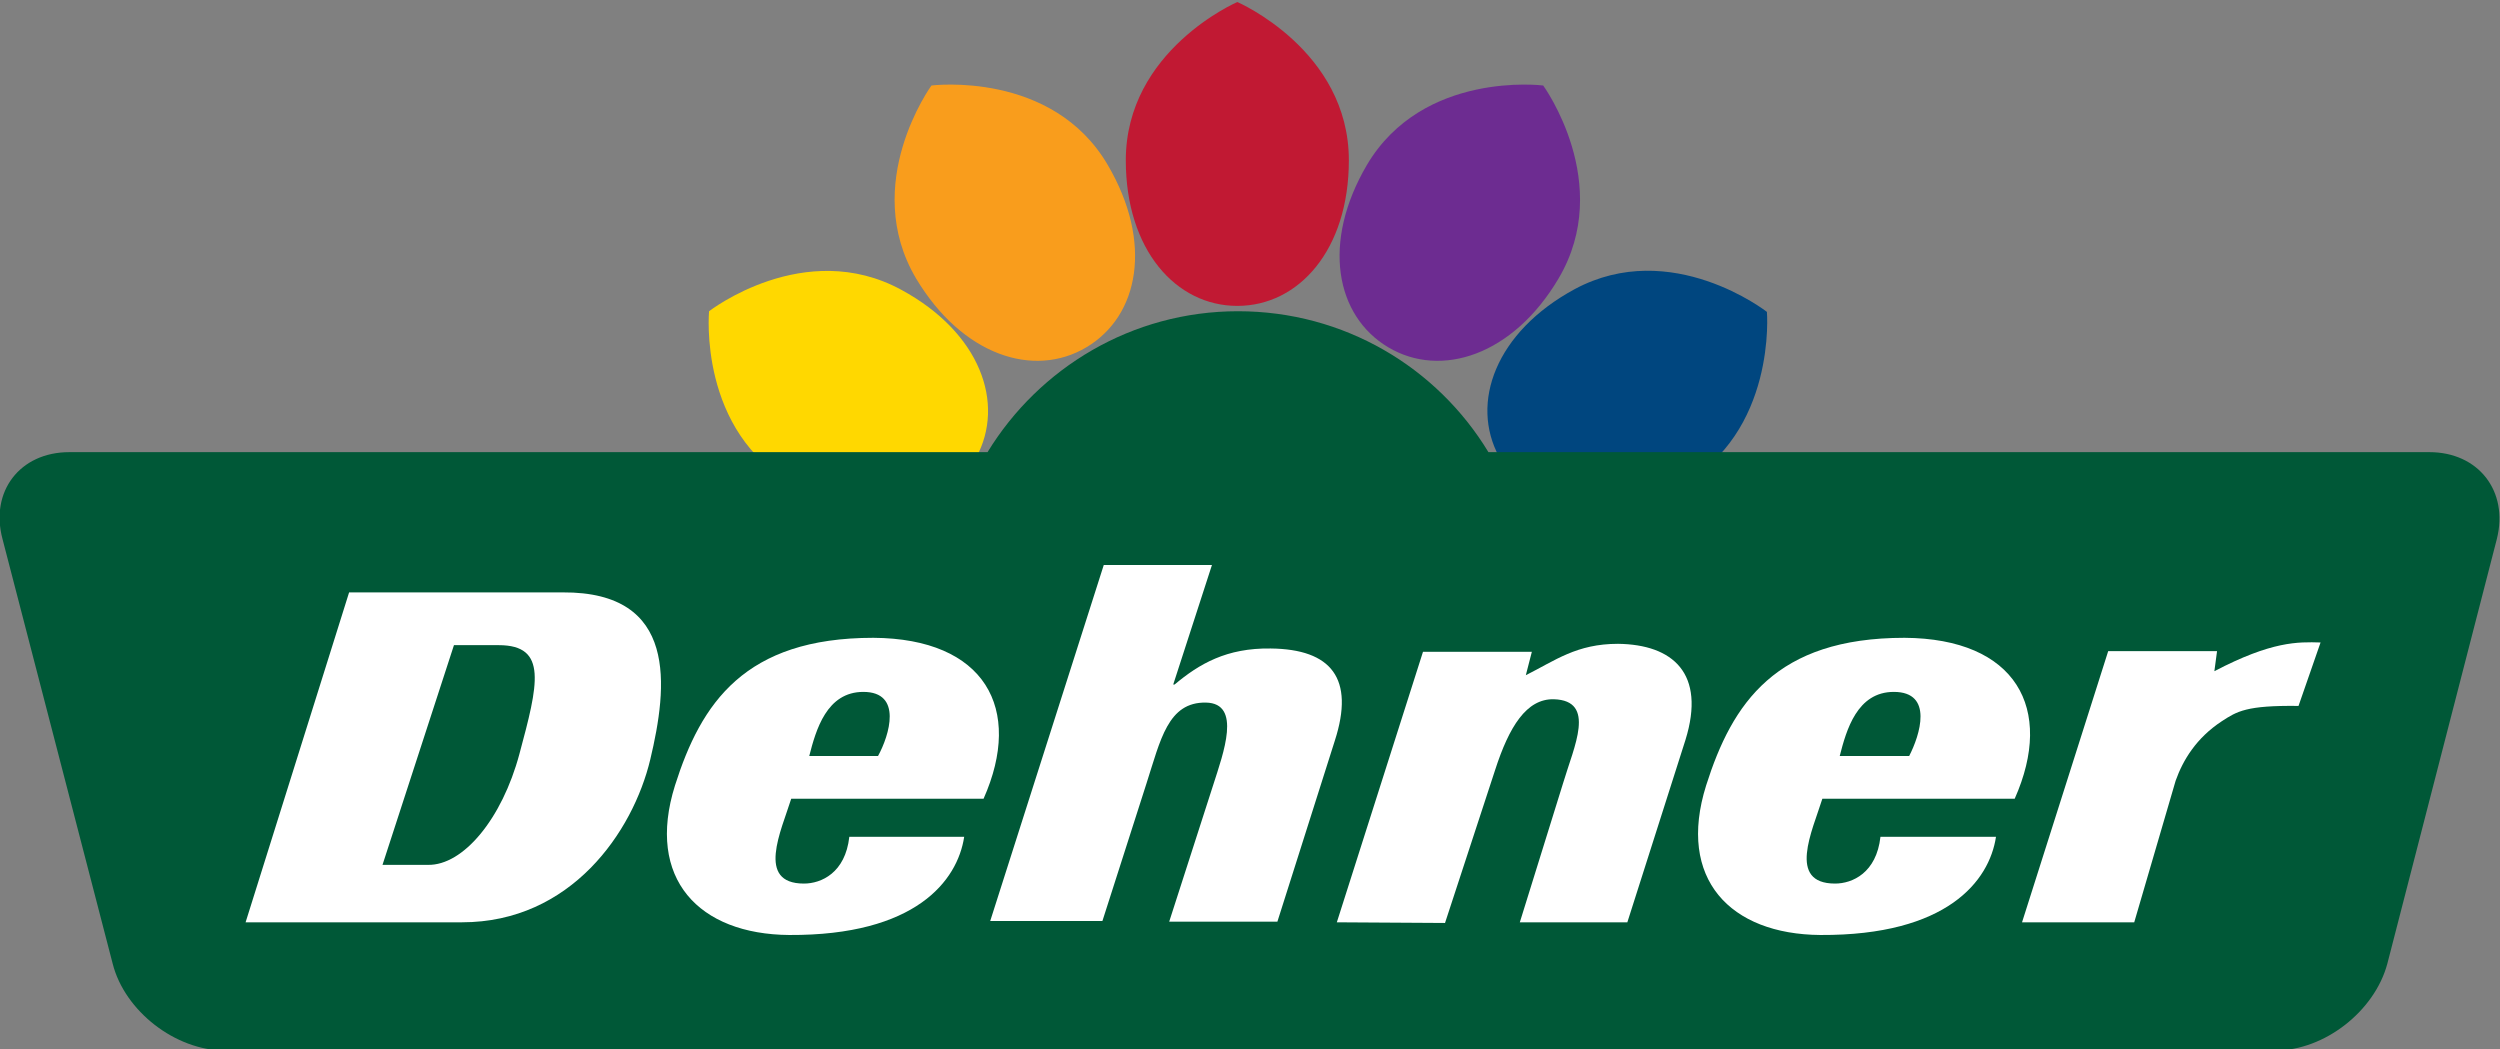
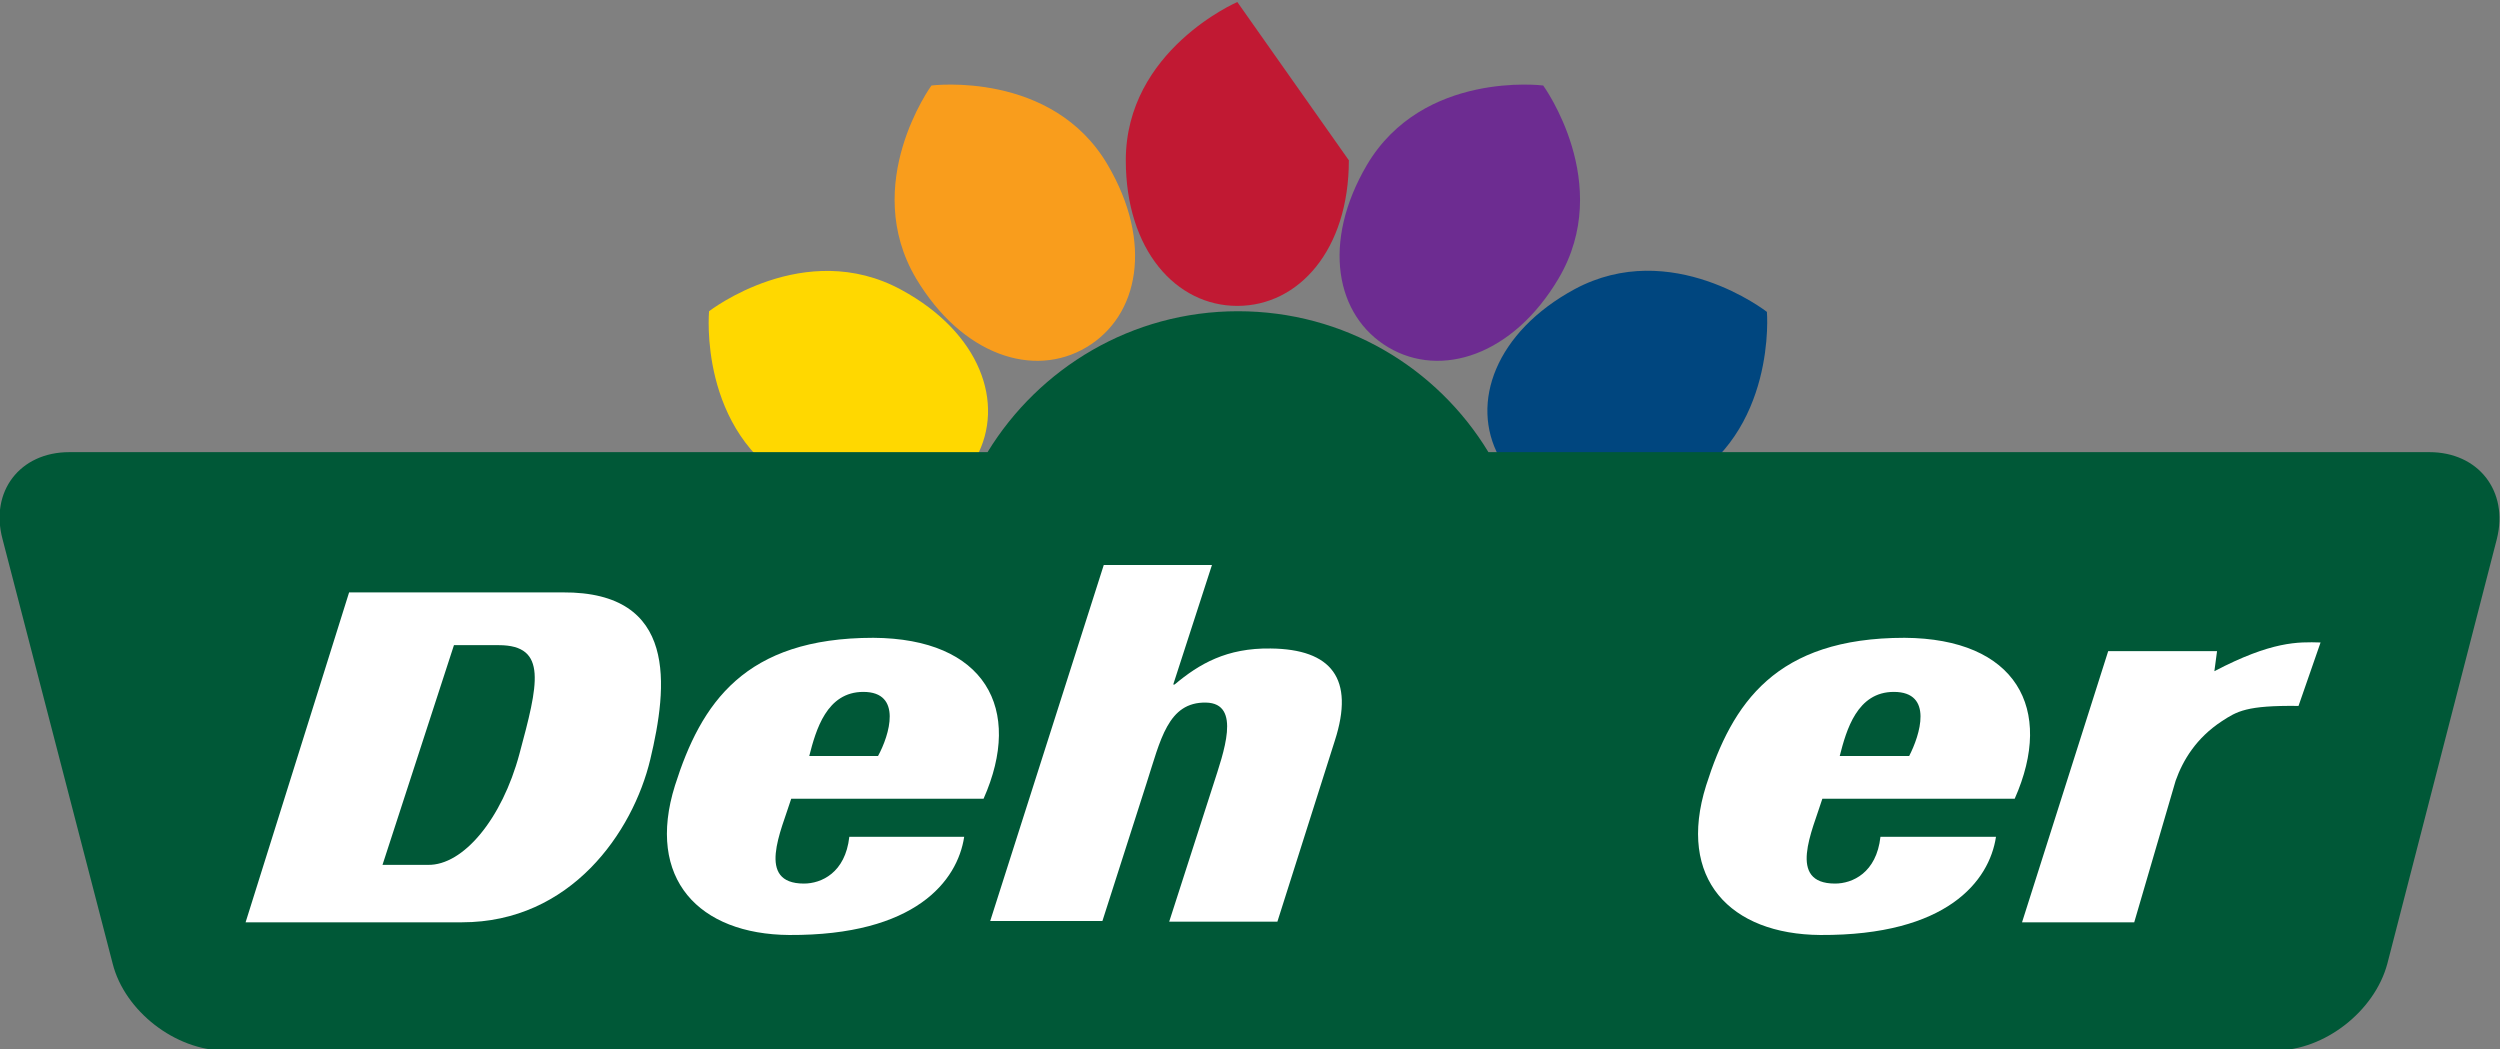
<svg xmlns="http://www.w3.org/2000/svg" version="1.1" id="Layer_1" x="0px" y="0px" viewBox="0 0 499 209.4" style="enable-background:new 0 0 499 209.4;" xml:space="preserve">
  <rect x="0" y="0" width="499" height="209.4" fill="#808080" stroke="none" />
  <style type="text/css">
	.st0{fill:#C11933;}
	.st1{fill:#FFD800;}
	.st2{fill:#00467F;}
	.st3{fill:#F99D1C;}
	.st4{fill:#6D2C91;}
	.st5{fill:#005837;}
	.st6{fill:#FFFFFF;}
</style>
  <title>justo-logo-primary</title>
  <desc>Created with Sketch.</desc>
  <g id="g10" transform="matrix(1.333,0,0,-1.333,-205.183,1256.357)">
-     <path id="path1418" class="st0" d="M355.9,918.5c0-13.4-7.5-21.8-16.7-21.8c-9.2,0-16.7,8.4-16.7,21.8c0,16.5,16.7,23.7,16.7,23.7   S355.9,935,355.9,918.5" />
+     <path id="path1418" class="st0" d="M355.9,918.5c0-13.4-7.5-21.8-16.7-21.8c-9.2,0-16.7,8.4-16.7,21.8c0,16.5,16.7,23.7,16.7,23.7   " />
    <path id="path1422" class="st1" d="M288.9,899.1c11.8-6.4,15.6-17,11.2-25.1c-4.4-8.1-15.4-10.6-27.2-4.1   c-14.5,7.9-12.8,26-12.8,26S274.4,907,288.9,899.1" />
    <path id="path1426" class="st2" d="M405.5,869.8c-11.8-6.4-22.8-3.8-27.1,4.3c-4.4,8.1-0.5,18.7,11.3,25.1   c14.5,7.8,28.8-3.4,28.8-3.4S420,877.7,405.5,869.8" />
    <path id="path1430" class="st3" d="M319.8,917.8c6.8-11.6,4.7-22.6-3.2-27.3c-7.9-4.7-18.6-1.2-25.5,10.3   c-8.4,14.2,2.3,28.9,2.3,28.9S311.5,932,319.8,917.8" />
    <path id="path1434" class="st4" d="M387.3,900.8c-6.8-11.5-17.6-15-25.5-10.3c-7.9,4.7-10,15.7-3.2,27.3   c8.4,14.2,26.4,11.9,26.4,11.9S395.7,915,387.3,900.8" />
    <path id="path1438" class="st5" d="M517.7,874.8H376.8c-7.7,12.7-21.6,21.1-37.5,21.1c-15.9,0-29.8-8.5-37.5-21.1H164.3   c-7.4,0-11.9-5.9-10-13l16.5-63.6c1.8-7.1,9.4-13,16.8-13h307c7.4,0,14.9,5.9,16.8,13l16.4,63.6C529.6,869,525,874.8,517.7,874.8" />
    <path id="path1442" class="st6" d="M285.4,829.3c1.7,3.1,3.7,9.6-2.2,9.6c-5.5,0-7.1-5.7-8.1-9.6H285.4z M272.4,822.9   c-1.5-4.8-5.3-12.7,1.9-12.7c2.6,0,6.2,1.6,6.8,7h17.2c-1-6.6-7.3-14.8-26.2-14.7c-13.5,0.1-21.5,8.4-17.1,22.4   c3.9,12.3,10.4,22.1,29.7,22.1c16.7-0.1,22.5-10.6,16.5-24.1H272.4z" />
    <path id="path1446" class="st6" d="M439.8,829.3c1.6,3.1,3.7,9.6-2.3,9.6c-5.5,0-7.1-5.7-8.1-9.6H439.8z M426.8,822.9   c-1.5-4.8-5.3-12.7,1.9-12.7c2.6,0,6.2,1.6,6.8,7h17.3c-1-6.6-7.3-14.8-26.3-14.7c-13.5,0.1-21.5,8.4-17.1,22.4   c3.9,12.3,10.4,22.1,29.7,22.1c16.7-0.1,22.5-10.6,16.5-24.1H426.8z" />
    <path id="path1450" class="st6" d="M319.2,857.9h16.2l-5.8-17.9h0.2c3.7,3.1,7.8,5.5,14.4,5.4c9.1-0.1,12.6-4.5,9.6-13.8l-8.6-27.1   H329l6.6,20.5c1.5,4.7,4.3,12.2-1.1,12.3c-5.7,0.1-6.8-5.6-8.9-12.1l-6.6-20.6h-16.8L319.2,857.9z" />
-     <path id="path1454" class="st6" d="M367,844.9h16.3l-0.9-3.5c4.4,2.2,7.6,4.7,13.8,4.7c8.2-0.1,13.2-4.4,10.1-14.4l-8.7-27.3h-16.1   l6.5,20.9c1.6,5.4,5,12.3-1.4,12.5c-4.1,0.1-6.7-4.1-8.8-10.6l-7.5-22.9l-16.2,0.1L367,844.9z" />
    <path id="path1458" class="st6" d="M498.1,836.8c-7.8,0.1-9.2-0.8-11.5-2.3c-3.8-2.5-5.8-5.8-6.9-8.9l-6.2-21.2h-16.8l12.9,40.6   l16.3,0l-0.4-3c8.6,4.5,12.5,4.4,15.9,4.3L498.1,836.8z" />
    <path id="path1462" class="st6" d="M211.2,813h6.8c5.3-0.1,11.1,6.9,13.7,16.6c2.8,10.4,4.3,16.3-3.1,16.3h-6.7L211.2,813z    M206.2,853.8h32c17.3,0.1,15.7-14.1,13.1-25c-2.6-10.9-11.9-24.4-28.2-24.4h-32.4L206.2,853.8z" />
  </g>
</svg>